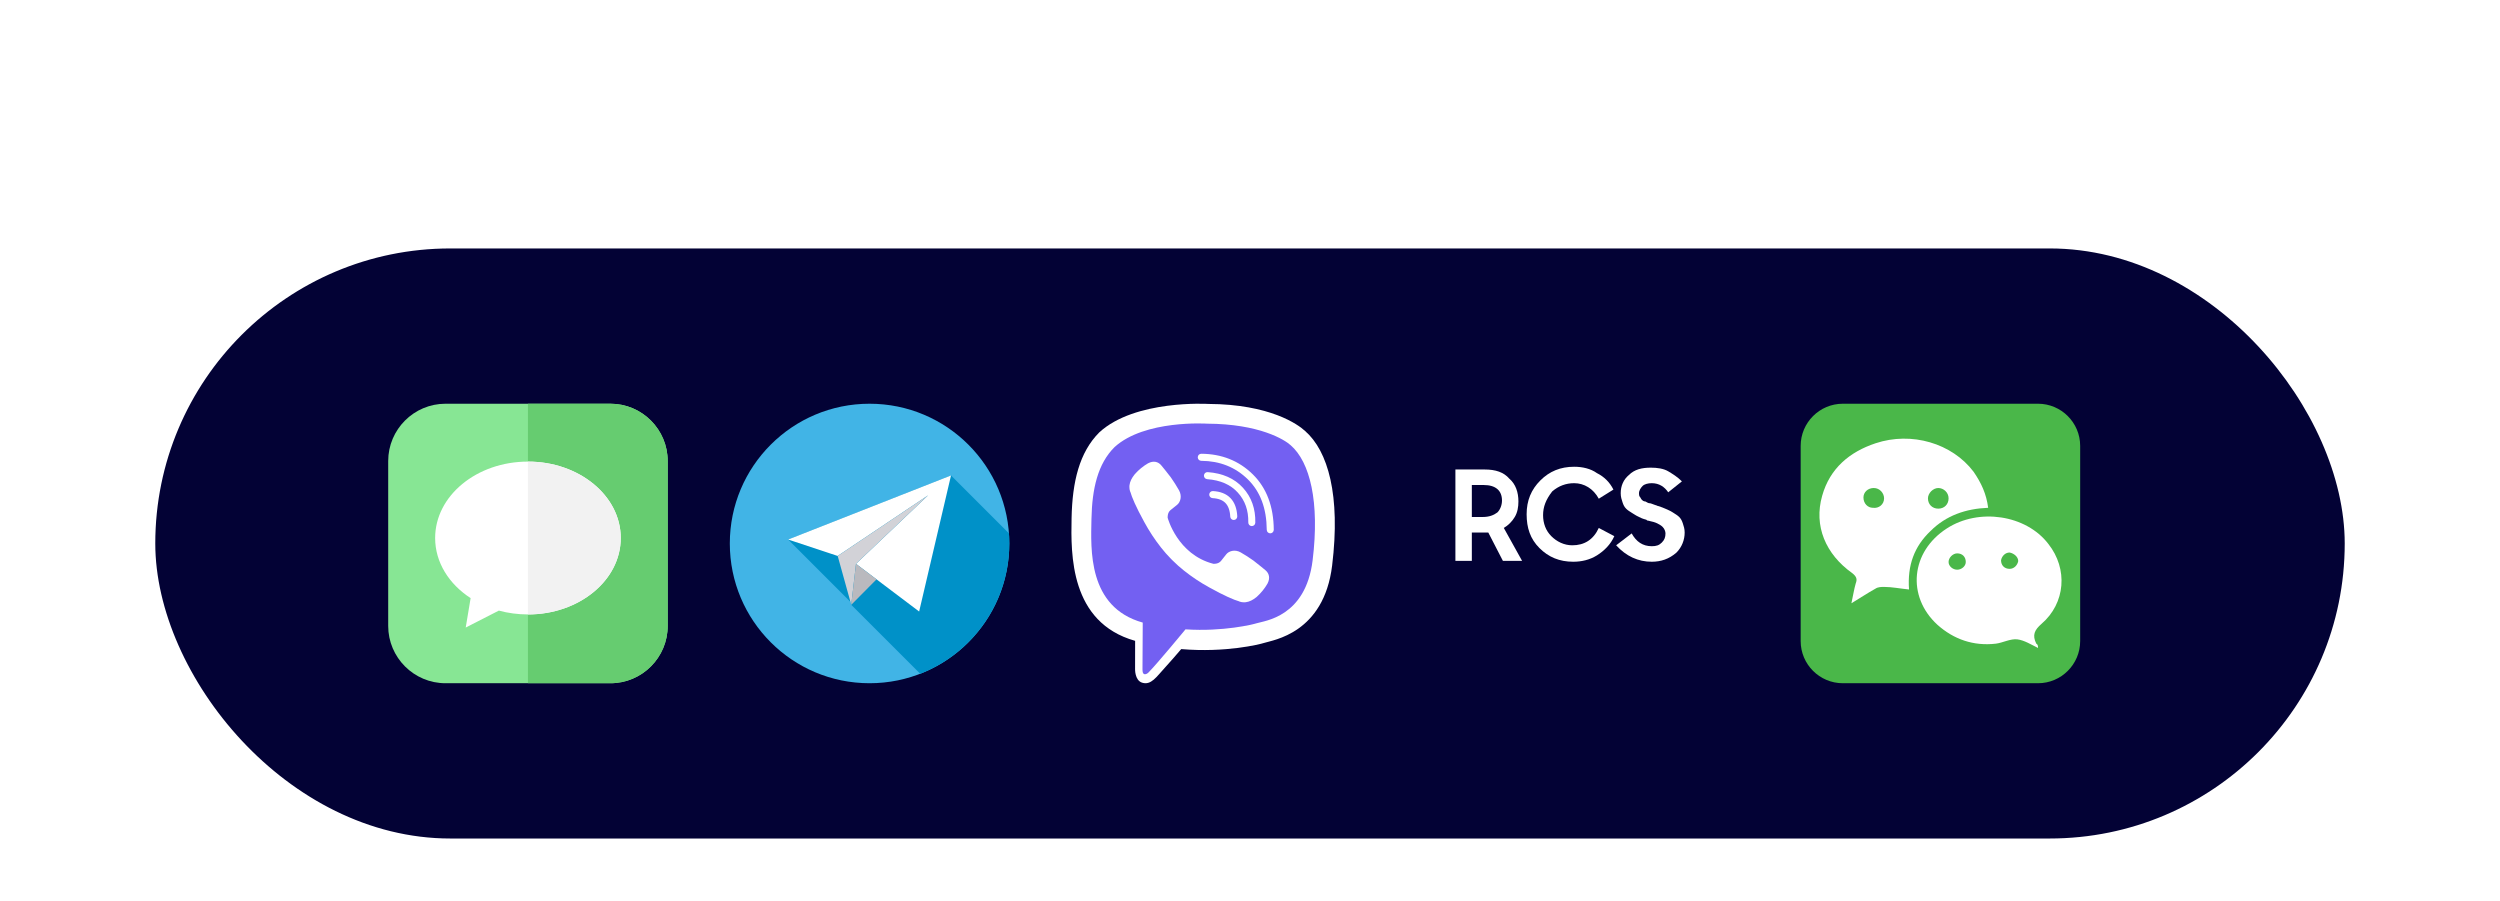
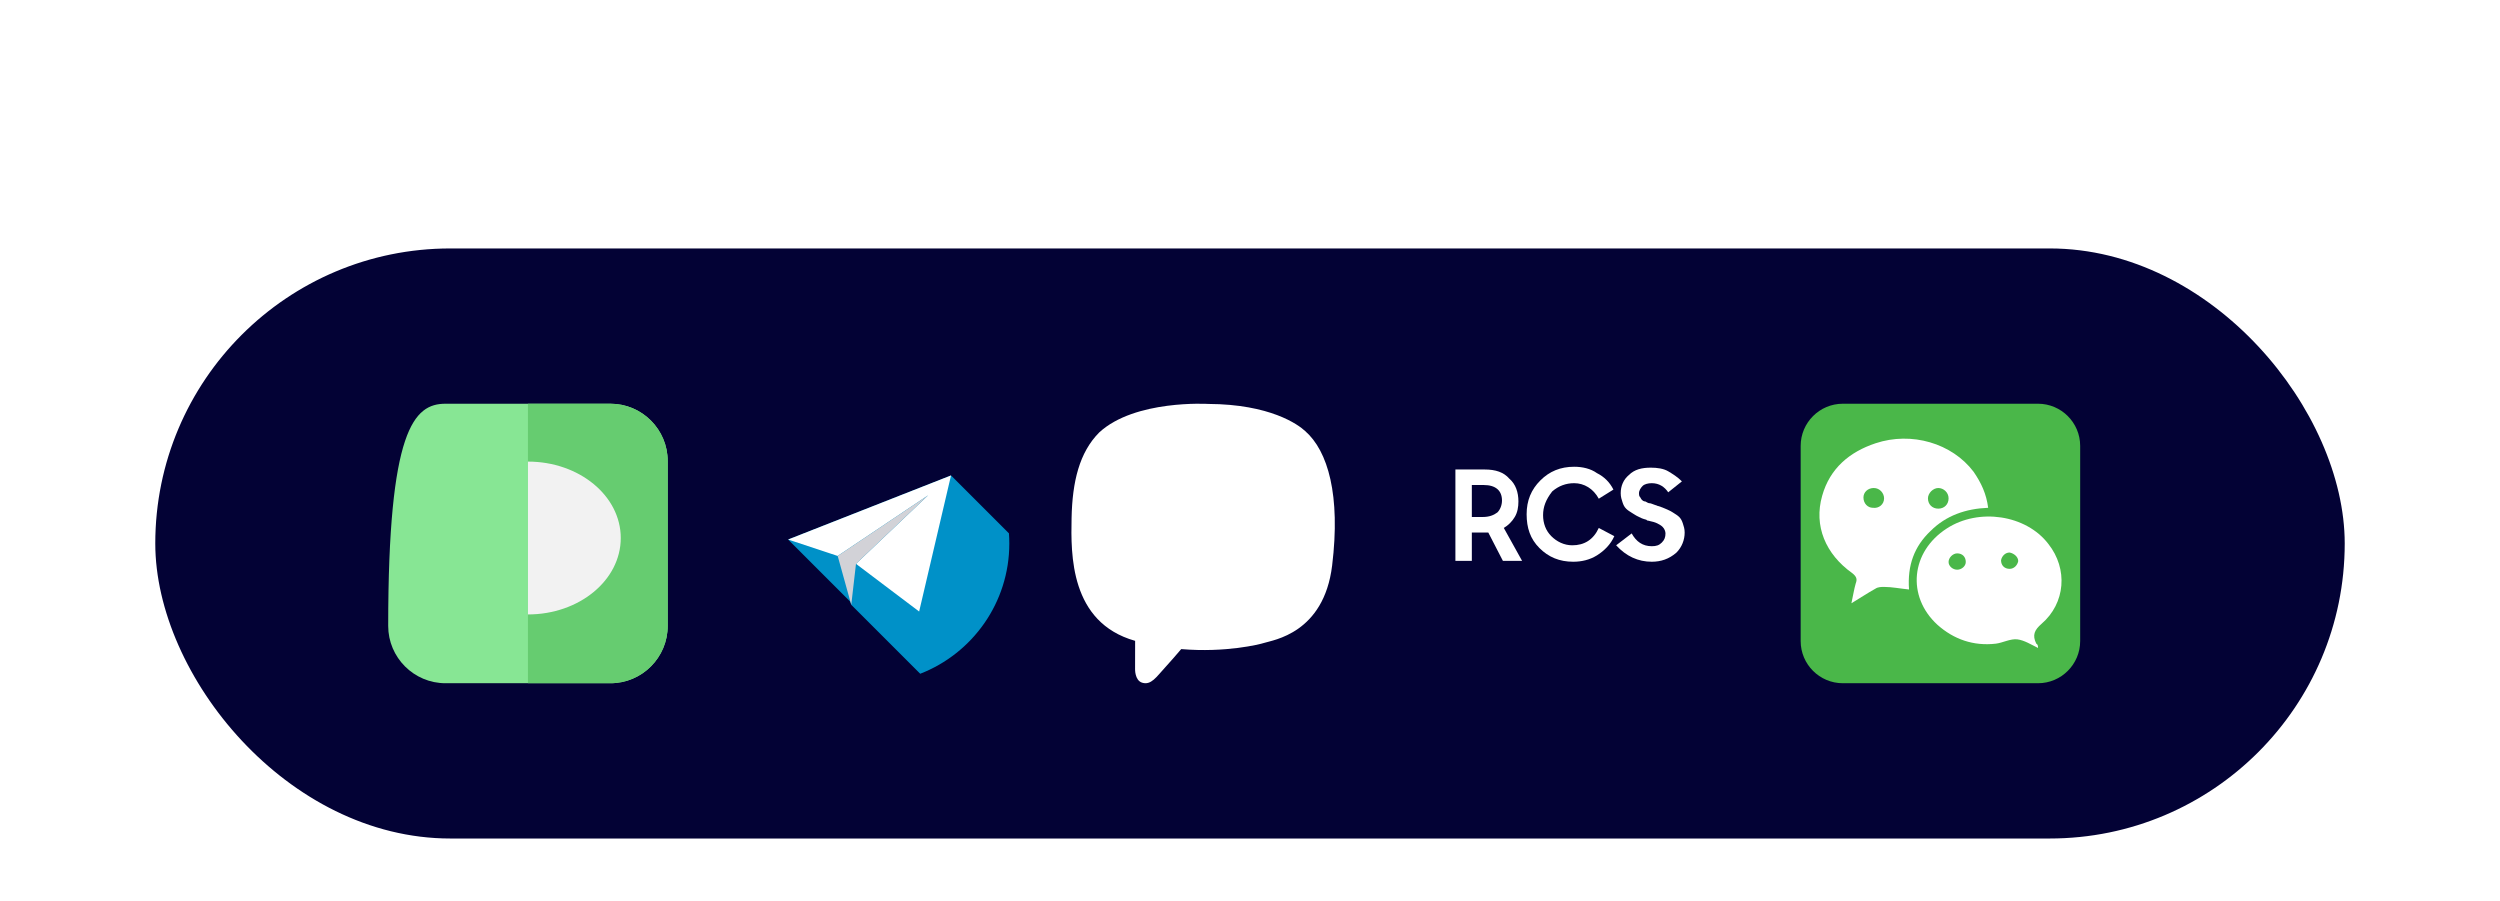
<svg xmlns="http://www.w3.org/2000/svg" width="161" height="58" viewBox="0 0 161 58" fill="none">
  <g filter="url(#filter0_ddd_3540_22753)">
    <rect x="10" y="9" width="141" height="38" rx="19" fill="#030235" />
    <path d="M84.048 20.756C83.603 20.343 81.807 19.031 77.806 19.013C77.806 19.013 73.089 18.727 70.789 20.85C69.508 22.138 69.058 24.024 69.01 26.362C68.963 28.7 68.901 33.081 73.098 34.269H73.102L73.099 36.082C73.099 36.082 73.073 36.816 73.553 36.965C74.133 37.147 74.474 36.589 75.029 35.988C75.333 35.657 75.754 35.173 76.07 34.802C78.94 35.045 81.147 34.49 81.398 34.407C81.978 34.218 85.257 33.796 85.79 29.415C86.341 24.899 85.524 22.043 84.048 20.756Z" fill="white" />
-     <path d="M83.113 21.668C82.737 21.324 81.115 20.298 77.731 20.284C77.731 20.284 73.723 20.019 71.778 21.792C70.695 22.868 70.331 24.468 70.29 26.42C70.251 28.372 70.043 32.102 73.592 33.094C73.592 33.094 73.578 35.863 73.576 36.106C73.576 36.277 73.603 36.393 73.7 36.417C73.769 36.434 73.873 36.398 73.962 36.309C74.529 35.736 76.346 33.53 76.346 33.53C78.783 33.69 80.722 33.206 80.931 33.137C81.423 32.978 84.082 32.748 84.532 29.09C84.997 25.318 84.361 22.744 83.113 21.668Z" fill="#7360F2" />
-     <path fill-rule="evenodd" clip-rule="evenodd" d="M77.875 24.841C77.882 24.715 77.988 24.619 78.113 24.625C78.58 24.65 78.969 24.792 79.245 25.08C79.521 25.367 79.656 25.767 79.68 26.248C79.686 26.374 79.59 26.481 79.465 26.487C79.34 26.493 79.234 26.397 79.228 26.271C79.207 25.859 79.095 25.579 78.92 25.396C78.746 25.215 78.48 25.101 78.09 25.08C77.965 25.074 77.869 24.966 77.875 24.841Z" fill="white" />
    <path fill-rule="evenodd" clip-rule="evenodd" d="M77.534 23.615C77.543 23.49 77.651 23.396 77.776 23.405C78.726 23.475 79.491 23.802 80.048 24.414L80.048 24.414C80.599 25.02 80.861 25.773 80.842 26.658C80.839 26.783 80.736 26.883 80.611 26.88C80.486 26.878 80.387 26.773 80.39 26.648C80.406 25.868 80.178 25.232 79.714 24.721C79.251 24.213 78.604 23.923 77.743 23.859C77.618 23.85 77.525 23.741 77.534 23.615Z" fill="white" />
    <path fill-rule="evenodd" clip-rule="evenodd" d="M77.135 22.448C77.136 22.322 77.238 22.221 77.363 22.222C78.676 22.231 79.786 22.671 80.677 23.545C81.575 24.427 82.02 25.627 82.031 27.117C82.032 27.243 81.931 27.346 81.807 27.347C81.682 27.348 81.579 27.247 81.579 27.121C81.568 25.724 81.155 24.65 80.361 23.871C79.559 23.085 78.564 22.686 77.36 22.677C77.235 22.676 77.134 22.574 77.135 22.448Z" fill="white" />
    <path d="M78.144 29.31C78.144 29.31 78.462 29.337 78.633 29.124L78.967 28.702C79.128 28.492 79.517 28.358 79.897 28.572C80.183 28.735 80.46 28.913 80.727 29.105C80.98 29.292 81.497 29.726 81.499 29.726C81.745 29.935 81.802 30.243 81.634 30.567C81.634 30.569 81.633 30.572 81.633 30.574C81.448 30.896 81.213 31.187 80.938 31.435C80.935 31.436 80.935 31.438 80.932 31.44C80.692 31.641 80.457 31.756 80.226 31.783C80.192 31.789 80.157 31.791 80.123 31.79C80.021 31.791 79.92 31.775 79.823 31.743L79.815 31.732C79.46 31.631 78.865 31.378 77.876 30.829C77.303 30.515 76.758 30.152 76.246 29.745C75.989 29.541 75.745 29.323 75.513 29.091L75.488 29.066L75.463 29.041L75.439 29.017C75.43 29.008 75.422 29 75.414 28.992C75.184 28.759 74.967 28.512 74.764 28.254C74.36 27.739 74 27.19 73.688 26.614C73.142 25.618 72.89 25.02 72.79 24.662L72.779 24.654C72.748 24.557 72.732 24.455 72.733 24.352C72.731 24.317 72.733 24.283 72.739 24.248C72.768 24.016 72.882 23.779 73.081 23.538C73.082 23.535 73.084 23.535 73.086 23.532C73.332 23.254 73.621 23.018 73.941 22.832C73.943 22.832 73.946 22.831 73.948 22.831C74.27 22.662 74.576 22.719 74.783 22.966C74.785 22.968 75.216 23.488 75.401 23.742C75.591 24.012 75.768 24.291 75.93 24.578C76.143 24.961 76.01 25.353 75.801 25.514L75.381 25.85C75.169 26.023 75.197 26.343 75.197 26.343C75.197 26.343 75.819 28.712 78.144 29.31Z" fill="white" />
    <g clip-path="url(#clip0_3540_22753)">
-       <path d="M39.309 37H28.691C26.656 37 25 35.344 25 33.309V22.691C25 20.656 26.656 19 28.691 19H39.309C41.344 19 43 20.656 43 22.691V33.309C43 35.344 41.344 37 39.309 37Z" fill="#87E694" />
+       <path d="M39.309 37H28.691C26.656 37 25 35.344 25 33.309C25 20.656 26.656 19 28.691 19H39.309C41.344 19 43 20.656 43 22.691V33.309C43 35.344 41.344 37 39.309 37Z" fill="#87E694" />
      <path d="M39.309 19H34V37H39.309C41.344 37 43 35.344 43 33.309V22.691C43 20.656 41.344 19 39.309 19Z" fill="#66CC70" />
-       <path d="M34 22.727C30.699 22.727 28.023 24.93 28.023 27.648C28.023 29.219 28.917 30.618 30.308 31.519L29.992 33.414L32.125 32.323C32.715 32.483 33.345 32.57 34 32.57C37.301 32.57 39.977 30.367 39.977 27.648C39.977 24.93 37.301 22.727 34 22.727Z" fill="white" />
      <path d="M34 22.727V32.57C37.301 32.57 39.977 30.367 39.977 27.648C39.977 24.93 37.301 22.727 34 22.727Z" fill="#F2F2F2" />
    </g>
    <g clip-path="url(#clip1_3540_22753)">
-       <path d="M56 37C60.97 37 65 32.97 65 28C65 23.029 60.97 19 56 19C51.029 19 47 23.029 47 28C47 32.97 51.029 37 56 37Z" fill="#41B4E6" />
      <path d="M65 28C65 27.781 64.992 27.564 64.976 27.348L61.246 23.618L50.754 27.745L54.768 31.76L54.821 31.95L54.889 31.881L54.889 31.881L54.821 31.95L59.262 36.39C62.62 35.084 65 31.82 65 28Z" fill="#0091C8" />
      <path d="M55.126 29.311L59.193 32.382L61.246 23.618L50.754 27.745L53.946 28.803L59.773 24.895L55.126 29.311Z" fill="white" />
      <path d="M53.947 28.803L54.821 31.95L55.126 29.311L59.773 24.895L53.947 28.803Z" fill="#D2D2D7" />
-       <path d="M56.448 30.309L54.821 31.95L55.126 29.311L56.448 30.309Z" fill="#B9B9BE" />
    </g>
    <path d="M133.963 34.286C133.963 35.782 132.744 37 131.249 37H118.677C117.181 37 115.963 35.782 115.963 34.286V21.714C115.963 20.218 117.181 19 118.677 19H131.249C132.744 19 133.963 20.218 133.963 21.714V34.286Z" fill="#4AB749" />
    <path d="M128.037 25.702C126.597 25.757 125.323 26.2 124.326 27.197C123.274 28.194 122.831 29.413 122.941 30.963C122.388 30.908 121.834 30.797 121.335 30.797C121.169 30.797 120.948 30.797 120.782 30.908C120.283 31.185 119.785 31.517 119.231 31.85C119.341 31.351 119.397 30.963 119.508 30.576C119.618 30.299 119.563 30.133 119.286 29.911C117.569 28.693 116.794 26.865 117.348 24.927C117.846 23.154 119.12 22.102 120.782 21.548C123.108 20.773 125.711 21.548 127.095 23.376C127.594 24.096 127.926 24.816 128.037 25.702ZM121.335 25.093C121.335 24.76 121.058 24.428 120.671 24.428C120.283 24.428 120.006 24.705 120.006 25.037C120.006 25.425 120.283 25.702 120.615 25.702C121.003 25.757 121.335 25.48 121.335 25.093ZM124.825 24.428C124.492 24.428 124.16 24.76 124.16 25.093C124.16 25.48 124.437 25.757 124.825 25.757C125.212 25.757 125.489 25.48 125.489 25.093C125.489 24.705 125.157 24.428 124.825 24.428Z" fill="white" />
    <path d="M131.248 34.729C130.805 34.508 130.362 34.231 129.919 34.175C129.476 34.12 128.977 34.397 128.534 34.452C127.094 34.619 125.82 34.175 124.768 33.234C122.774 31.406 123.051 28.526 125.377 27.031C127.427 25.702 130.473 26.145 131.913 28.028C133.187 29.634 133.02 31.849 131.47 33.179C131.027 33.566 130.86 33.899 131.137 34.452C131.248 34.508 131.248 34.619 131.248 34.729ZM126.042 29.689C126.319 29.689 126.596 29.468 126.596 29.191C126.596 28.859 126.374 28.637 126.042 28.637C125.765 28.637 125.488 28.914 125.488 29.191C125.488 29.468 125.765 29.689 126.042 29.689ZM129.42 28.582C129.144 28.582 128.922 28.803 128.867 29.08C128.867 29.412 129.088 29.634 129.42 29.634C129.697 29.634 129.919 29.412 129.974 29.136C129.974 28.859 129.697 28.637 129.42 28.582Z" fill="white" />
    <path d="M110.492 19H91.375C90.61 19 89.963 19.647 89.963 20.412V32.471C89.963 33.294 90.61 33.882 91.375 33.882H97.728L99.845 36.412C100.139 36.765 100.492 36.941 100.963 36.941C101.375 36.941 101.786 36.765 102.081 36.412L104.198 33.882H110.551C111.375 33.882 111.963 33.235 111.963 32.471V20.412C111.904 19.647 111.257 19 110.492 19Z" fill="#030235" />
    <path d="M94.786 29.118H93.728V23.235H95.61C96.316 23.235 96.845 23.412 97.198 23.824C97.61 24.177 97.786 24.706 97.786 25.294C97.786 25.647 97.728 26 97.551 26.294C97.375 26.588 97.139 26.824 96.845 27L98.022 29.118H96.786L95.845 27.294H94.786V29.118ZM94.786 26.294H95.492C95.904 26.294 96.198 26.177 96.433 26C96.61 25.824 96.728 25.529 96.728 25.235C96.728 24.588 96.316 24.235 95.551 24.235H94.786V26.294Z" fill="white" />
    <path d="M101.315 29.176C100.433 29.176 99.727 28.882 99.139 28.294C98.551 27.706 98.315 27 98.315 26.117C98.315 25.235 98.609 24.529 99.198 23.941C99.786 23.353 100.492 23.059 101.374 23.059C101.904 23.059 102.433 23.176 102.845 23.47C103.315 23.706 103.668 24.059 103.904 24.529L102.962 25.117C102.61 24.47 102.021 24.117 101.374 24.117C100.845 24.117 100.374 24.294 99.963 24.647C99.551 25.176 99.374 25.647 99.374 26.176C99.374 26.706 99.551 27.176 99.904 27.529C100.257 27.882 100.727 28.117 101.257 28.117C102.021 28.117 102.61 27.765 102.962 27L103.962 27.529C103.727 28.059 103.315 28.47 102.845 28.765C102.374 29.059 101.845 29.176 101.315 29.176Z" fill="white" />
    <path d="M106.374 29.176C105.492 29.176 104.727 28.823 104.08 28.117L105.08 27.352C105.374 27.882 105.786 28.176 106.374 28.176C106.668 28.176 106.845 28.117 107.021 27.941C107.198 27.764 107.257 27.588 107.257 27.352C107.257 27.235 107.198 27.058 107.08 26.941C106.962 26.823 106.845 26.764 106.727 26.705C106.609 26.647 106.433 26.588 106.139 26.529C106.08 26.529 106.08 26.529 106.021 26.47C105.786 26.411 105.668 26.352 105.551 26.294C105.433 26.235 105.315 26.176 105.139 26.058C104.962 25.941 104.845 25.882 104.727 25.764C104.609 25.647 104.551 25.529 104.492 25.352C104.433 25.176 104.374 25 104.374 24.764C104.374 24.294 104.551 23.882 104.904 23.588C105.257 23.235 105.727 23.117 106.315 23.117C106.727 23.117 107.139 23.176 107.433 23.352C107.727 23.529 108.021 23.705 108.315 24L107.433 24.705C107.198 24.352 106.845 24.117 106.374 24.117C106.139 24.117 105.904 24.176 105.786 24.294C105.668 24.411 105.551 24.588 105.551 24.764C105.551 24.823 105.551 24.941 105.609 25C105.668 25.058 105.668 25.117 105.727 25.176C105.786 25.235 105.845 25.294 105.962 25.294C106.08 25.352 106.139 25.411 106.257 25.411C106.315 25.411 106.433 25.47 106.609 25.529C106.668 25.529 106.727 25.588 106.786 25.588C106.962 25.647 107.139 25.705 107.257 25.764C107.374 25.823 107.551 25.882 107.727 26C107.904 26.117 108.021 26.176 108.139 26.294C108.257 26.411 108.315 26.529 108.374 26.705C108.433 26.882 108.492 27.058 108.492 27.294C108.492 27.764 108.315 28.235 107.962 28.588C107.492 29 106.962 29.176 106.374 29.176Z" fill="white" />
  </g>
  <defs>
    <filter id="filter0_ddd_3540_22753" x="0" y="0" width="161" height="58" filterUnits="userSpaceOnUse" color-interpolation-filters="sRGB">
      <feFlood flood-opacity="0" result="BackgroundImageFix" />
      <feColorMatrix in="SourceAlpha" type="matrix" values="0 0 0 0 0 0 0 0 0 0 0 0 0 0 0 0 0 0 127 0" result="hardAlpha" />
      <feOffset dy="2" />
      <feGaussianBlur stdDeviation="2" />
      <feColorMatrix type="matrix" values="0 0 0 0 0.169 0 0 0 0 0.18 0 0 0 0 0.373 0 0 0 0.1 0" />
      <feBlend mode="normal" in2="BackgroundImageFix" result="effect1_dropShadow_3540_22753" />
      <feColorMatrix in="SourceAlpha" type="matrix" values="0 0 0 0 0 0 0 0 0 0 0 0 0 0 0 0 0 0 127 0" result="hardAlpha" />
      <feOffset dy="1" />
      <feGaussianBlur stdDeviation="5" />
      <feColorMatrix type="matrix" values="0 0 0 0 0.169 0 0 0 0 0.18 0 0 0 0 0.373 0 0 0 0.05 0" />
      <feBlend mode="normal" in2="effect1_dropShadow_3540_22753" result="effect2_dropShadow_3540_22753" />
      <feColorMatrix in="SourceAlpha" type="matrix" values="0 0 0 0 0 0 0 0 0 0 0 0 0 0 0 0 0 0 127 0" result="hardAlpha" />
      <feOffset dy="4" />
      <feGaussianBlur stdDeviation="2.5" />
      <feColorMatrix type="matrix" values="0 0 0 0 0.169 0 0 0 0 0.18 0 0 0 0 0.373 0 0 0 0.05 0" />
      <feBlend mode="normal" in2="effect2_dropShadow_3540_22753" result="effect3_dropShadow_3540_22753" />
      <feBlend mode="normal" in="SourceGraphic" in2="effect3_dropShadow_3540_22753" result="shape" />
    </filter>
    <clipPath id="clip0_3540_22753">
      <rect width="18" height="18" fill="white" transform="translate(25 19)" />
    </clipPath>
    <clipPath id="clip1_3540_22753">
      <rect width="18" height="18" fill="white" transform="translate(47 19)" />
    </clipPath>
  </defs>
</svg>